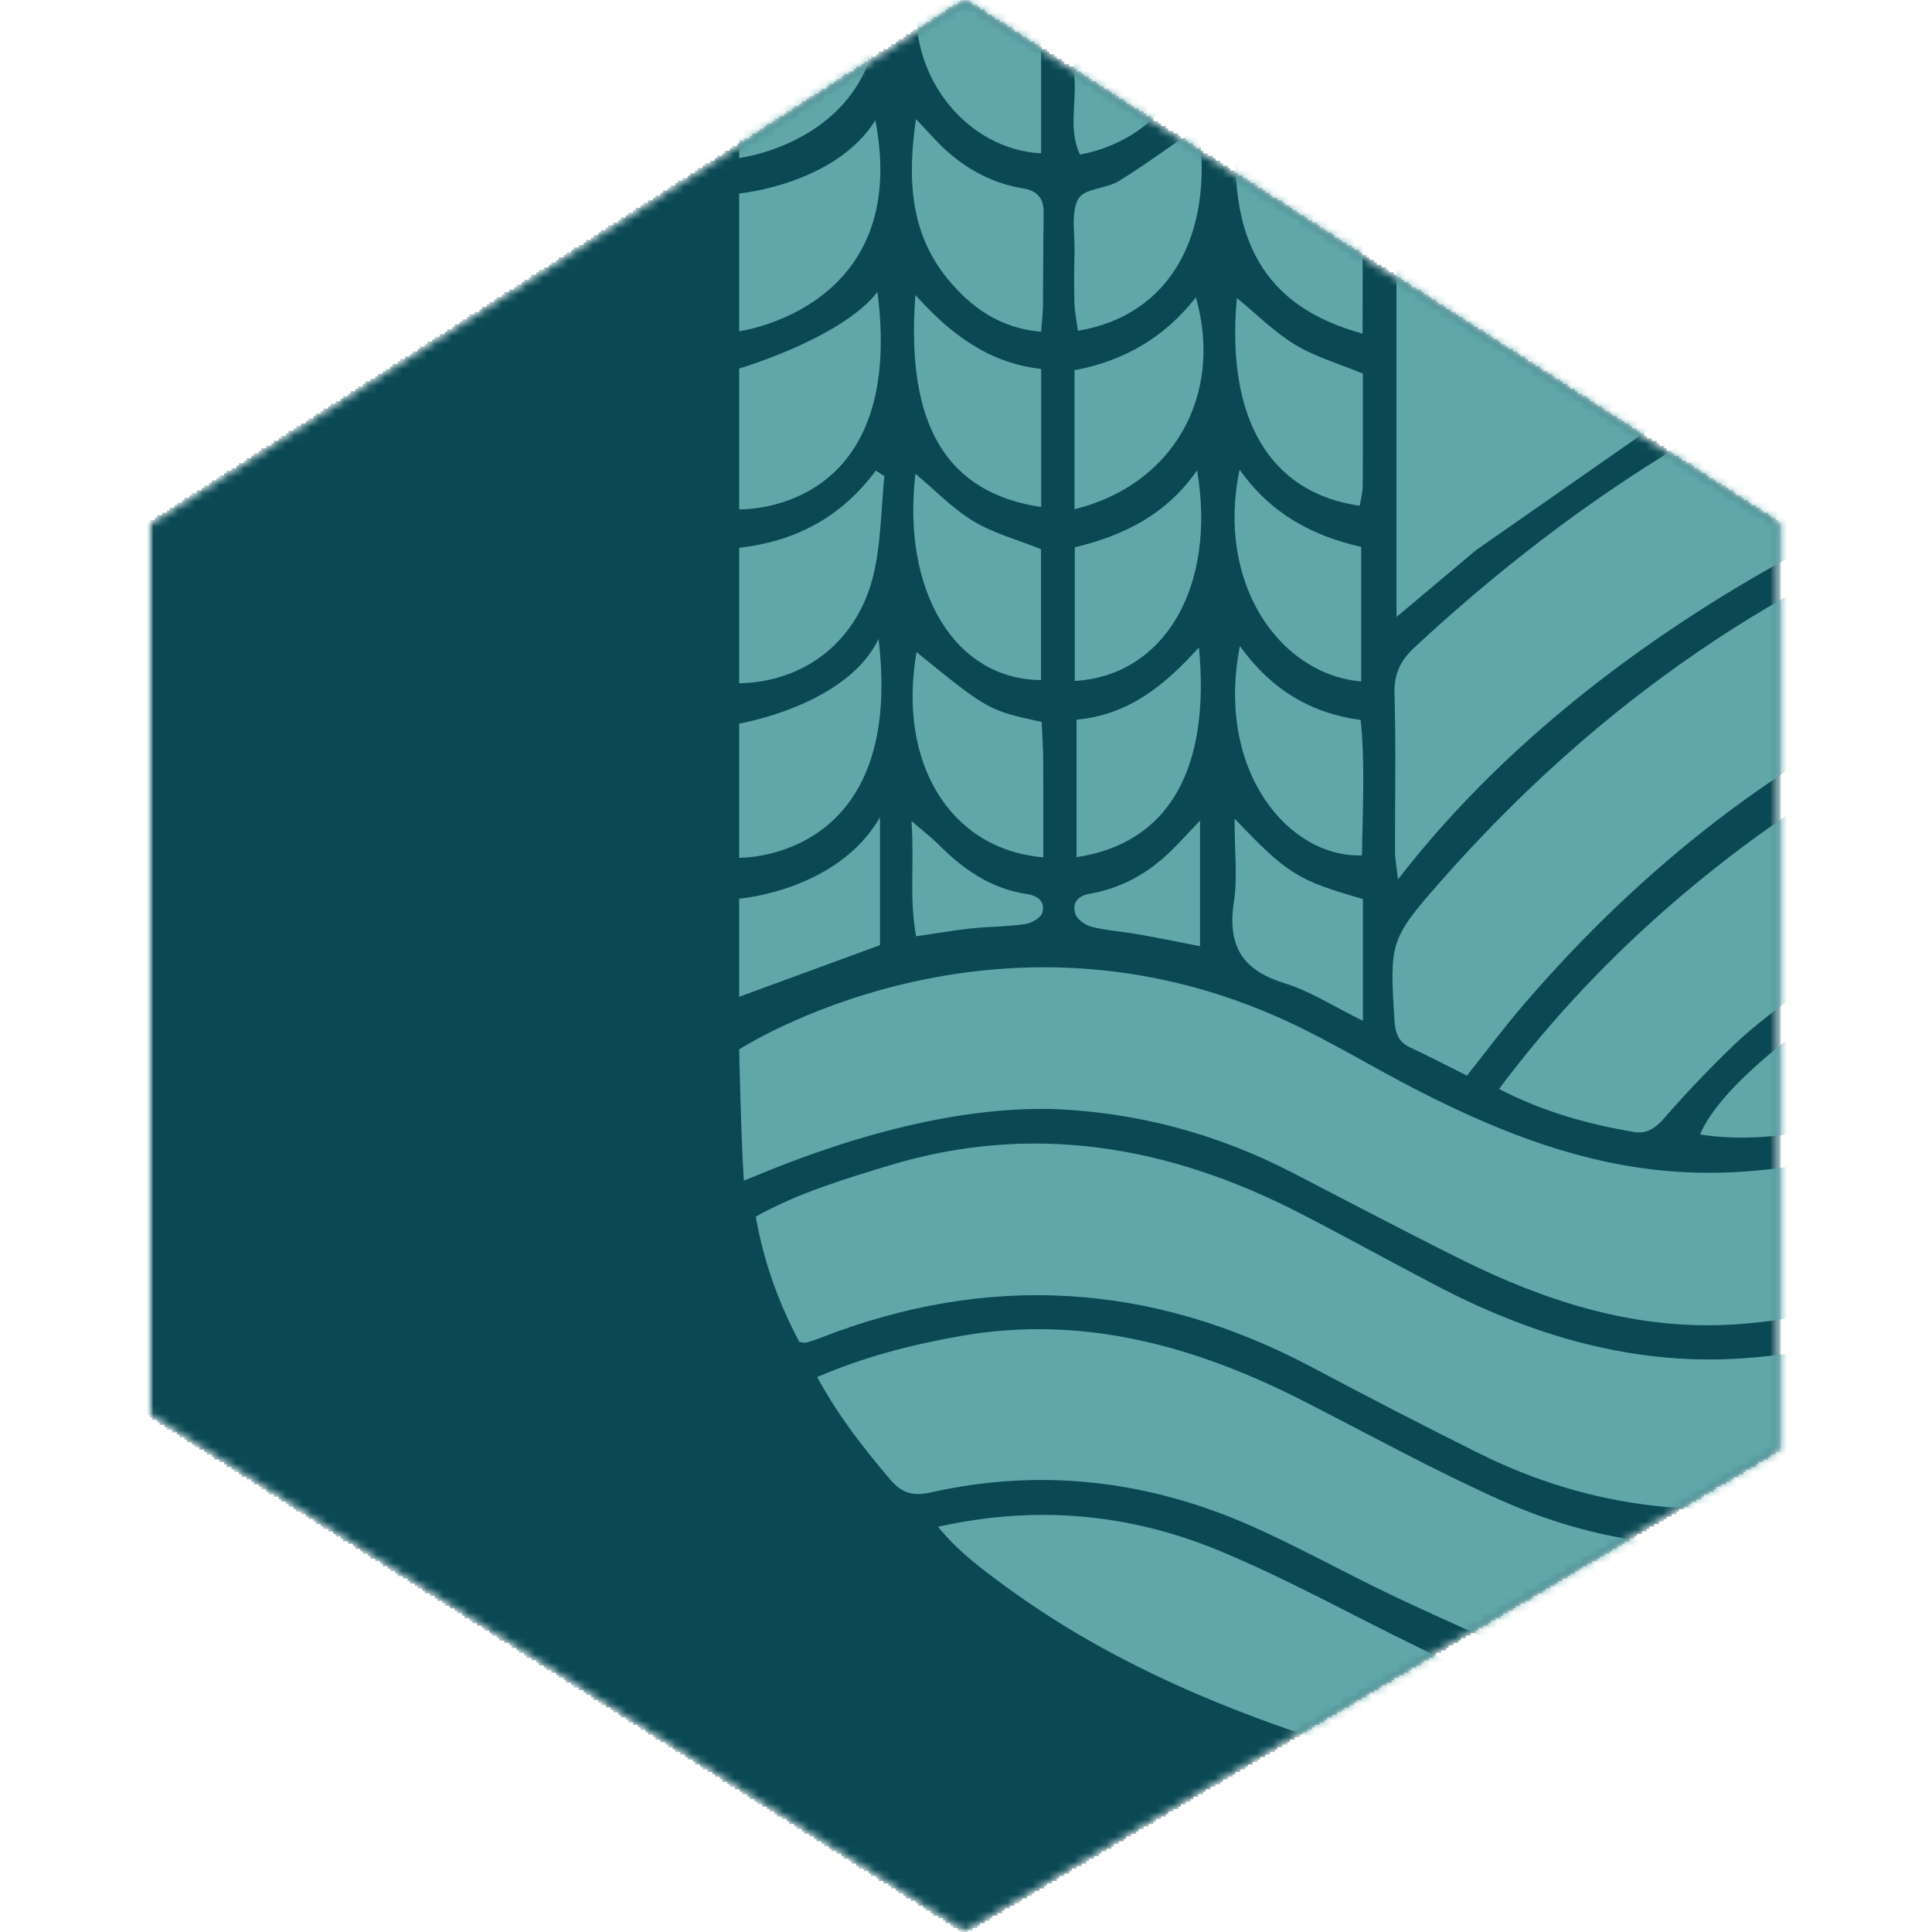
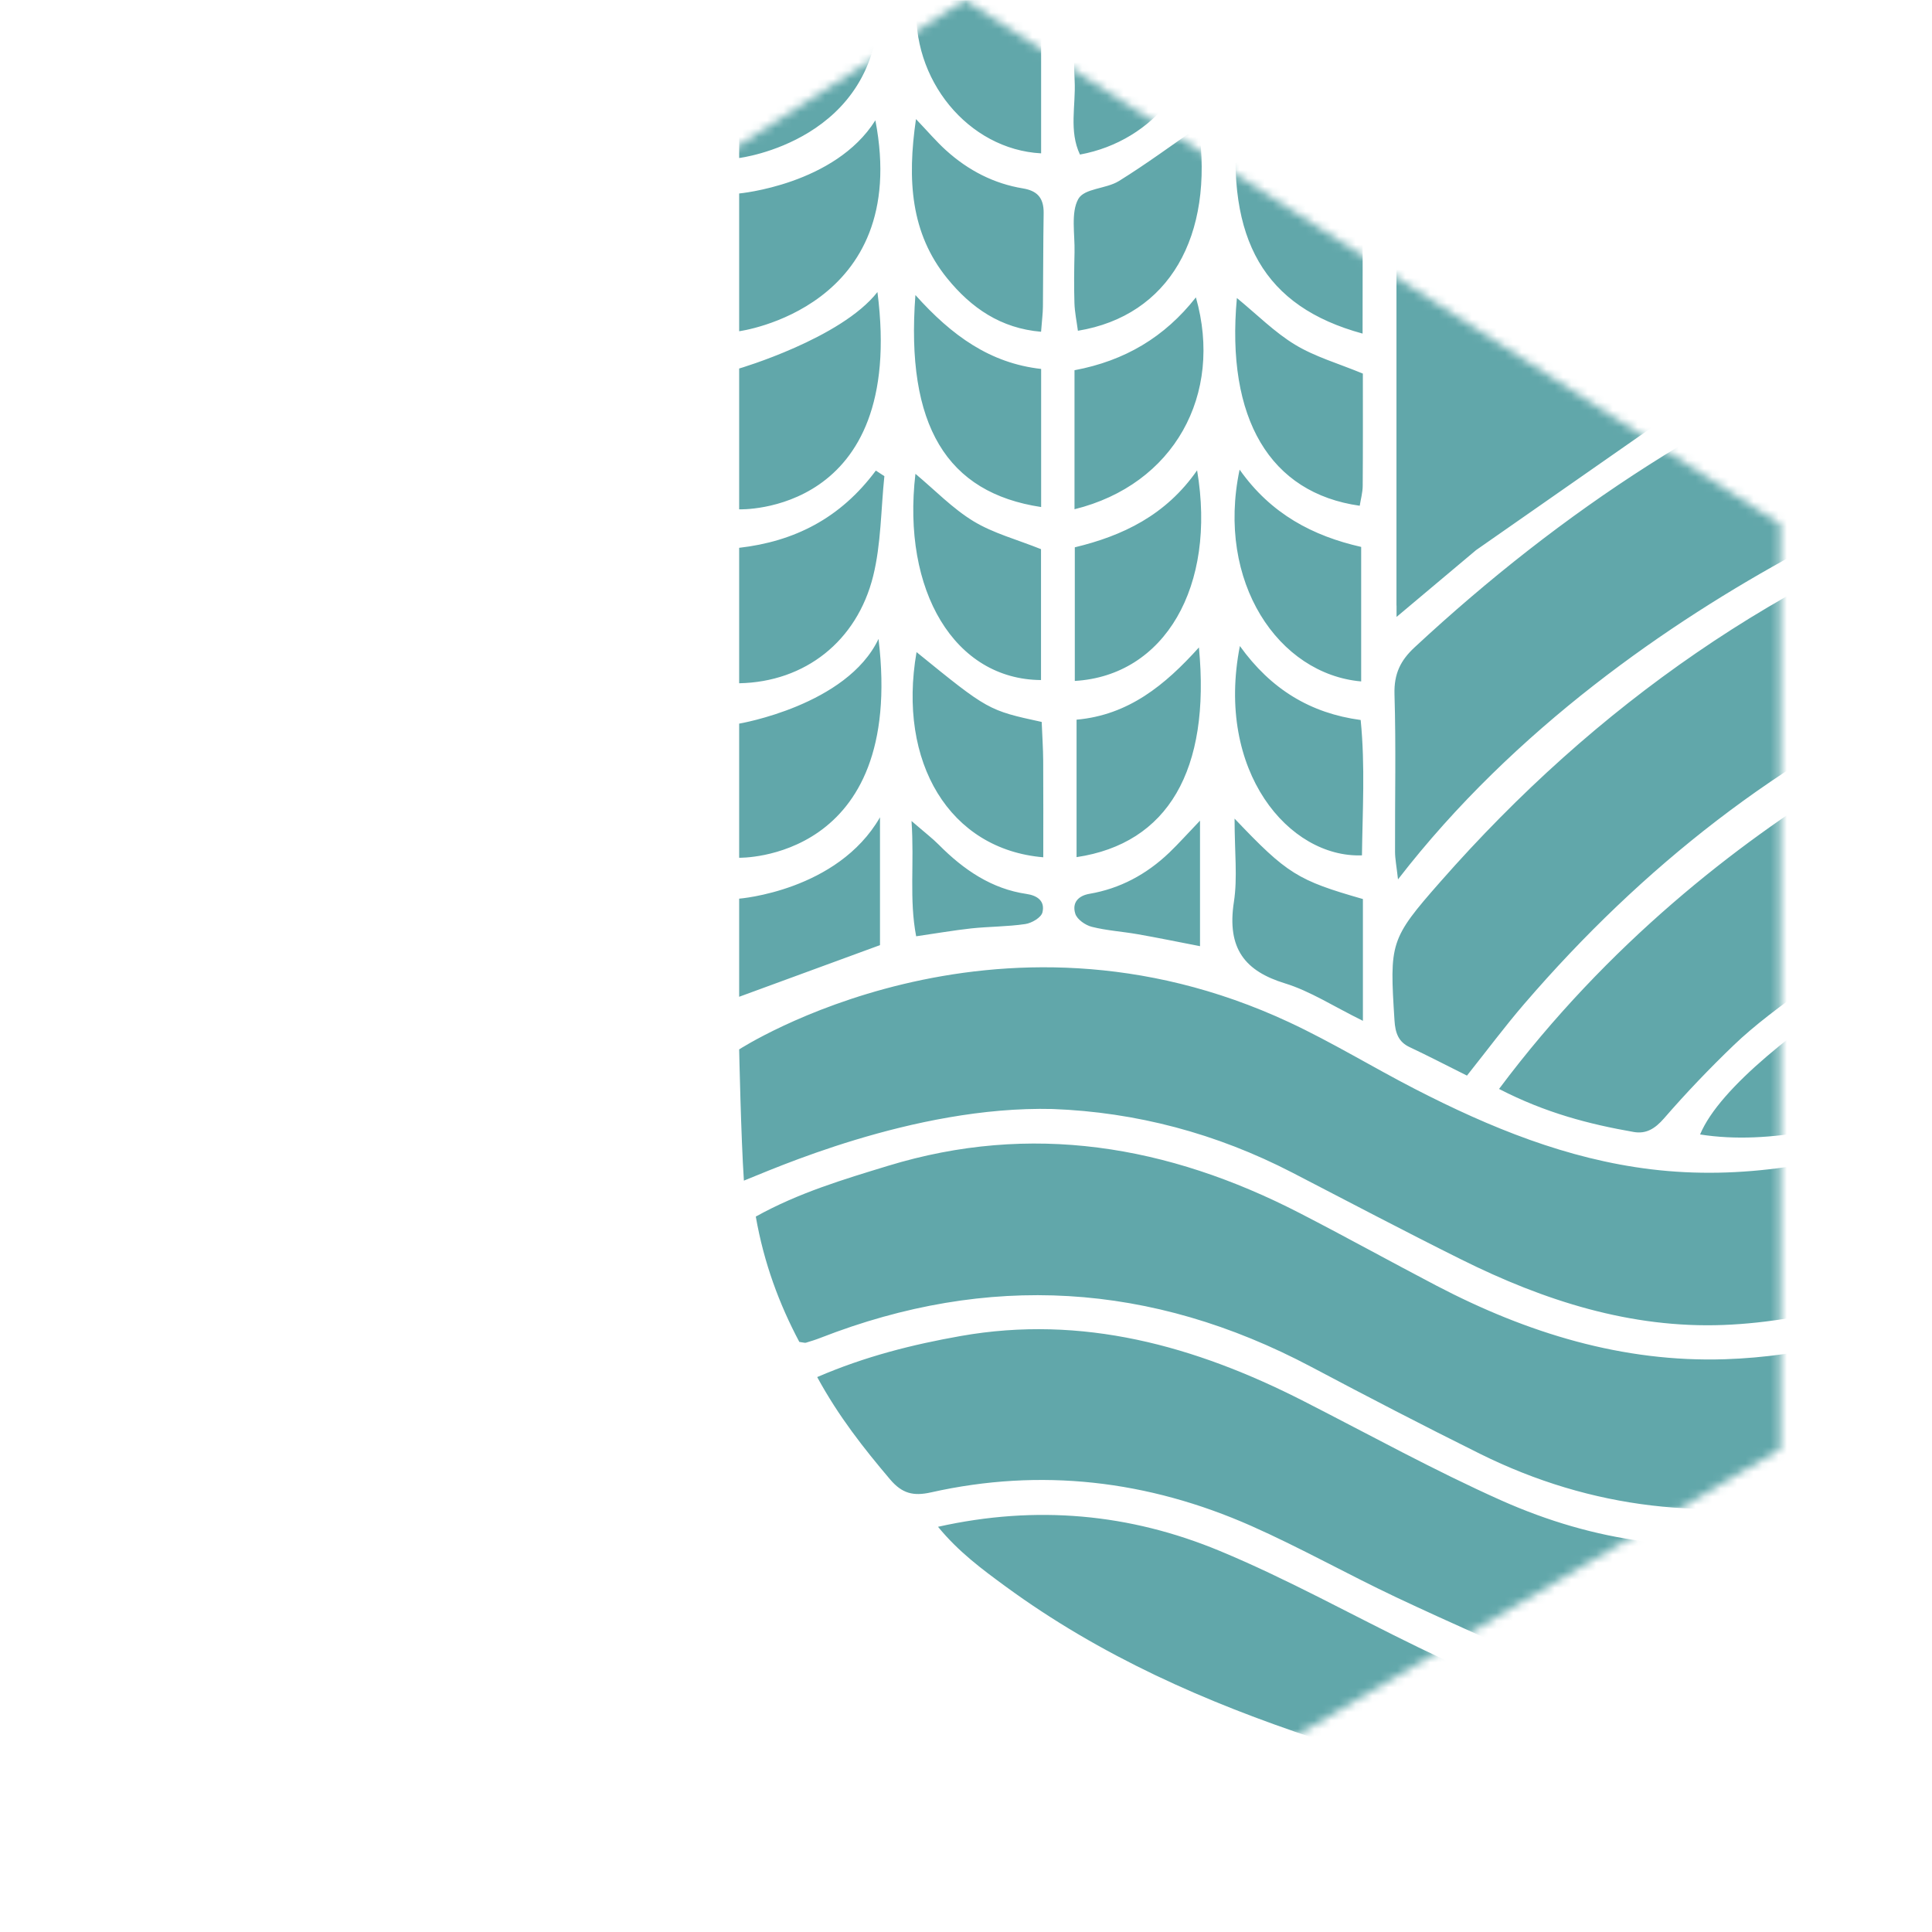
<svg xmlns="http://www.w3.org/2000/svg" width="233" height="233" viewBox="0 0 233 233" fill="none">
  <mask id="mask0_423_1436" style="mask-type:luminance" maskUnits="userSpaceOnUse" x="18" y="0" width="197" height="233">
-     <path d="M116.352 -2.68209e-06L18 63.215V170.613L116.352 233L214.697 174.751V63.215L116.352 -2.68209e-06Z" fill="white" />
+     <path d="M116.352 -2.68209e-06L18 63.215L116.352 233L214.697 174.751V63.215L116.352 -2.68209e-06Z" fill="white" />
  </mask>
  <g mask="url(#mask0_423_1436)">
    <mask id="mask1_423_1436" style="mask-type:luminance" maskUnits="userSpaceOnUse" x="18" y="0" width="197" height="233">
      <path d="M214.697 -2.68209e-06V233H18V-2.68209e-06H214.697Z" fill="white" />
    </mask>
    <g mask="url(#mask1_423_1436)">
-       <path d="M115.805 233.132V232.833H115.506V232.534H114.908V232.235H114.609V231.936H114.011V231.637H113.712V231.338H113.114V231.039H112.516V230.74H112.217V230.441H111.619V230.142H111.32V229.843H110.722V229.544H110.423V229.245H109.825V228.946H109.227V228.647H108.928V228.348H108.331V228.049H108.032V227.75H107.434V227.451H107.135V227.152H106.537V226.853H105.939V226.554H105.64V226.255H105.042V225.956H104.743V225.658H104.145V225.359H103.547V225.06H103.248V224.761H102.65V224.462H102.351V224.163H101.753V223.864H101.454V223.565H100.857V223.266H100.259V222.967H99.96V222.668H99.362V222.369H99.063V222.07H98.465V221.771H98.166V221.472H97.568V221.173H96.97V220.874H96.671V220.575H96.073V220.276H95.774V219.977H95.176V219.678H94.877V219.379H94.279V219.08H93.681V218.781H93.383V218.482H92.785V218.184H92.486V217.885H91.888V217.586H91.29V217.287H90.991V216.988H90.393V216.689H90.094V216.39H89.496V216.091H89.197V215.792H88.599V215.493H88.001V215.194H87.702V214.895H87.104V214.596H86.805V214.297H86.207V213.998H85.909V213.699H85.311V213.4H84.713V213.101H84.414V212.802H83.816V212.503H83.517V212.204H82.919V211.905H82.62V211.606H82.022V211.307H81.424V211.009H81.125V210.71H80.527V210.411H80.228V210.112H79.63V209.813H79.032V209.514H78.734V209.215H78.136V208.916H77.837V208.617H77.239V208.318H76.94V208.019H76.342V207.72H75.744V207.421H75.445V207.122H74.847V206.823H74.548V206.524H73.95V206.225H73.651V205.926H73.053V205.627H72.455V205.328H72.156V205.029H71.558V204.73H71.26V204.431H70.662V204.132H70.363V203.833H69.765V203.535H69.167V203.236H68.868V202.937H68.27V202.638H67.971V202.339H67.373V202.04H67.074V201.741H66.476V201.442H65.878V201.143H65.579V200.844H64.981V200.545H64.683V200.246H64.085V199.947H63.487V199.648H63.188V199.349H62.59V199.05H62.291V198.751H61.693V198.452H61.394V198.153H60.796V197.854H60.198V197.555H59.899V197.256H59.301V196.957H59.002V196.658H58.404V196.359H58.105V196.061H57.507V195.762H56.91V195.463H56.611V195.164H56.013V194.865H55.714V194.566H55.116V194.267H54.817V193.968H54.219V193.669H53.621V193.37H53.322V193.071H52.724V192.772H52.425V192.473H51.827V192.174H51.229V191.875H50.93V191.576H50.332V191.277H50.033V190.978H49.435V190.679H49.137V190.38H48.539V190.081H47.941V189.782H47.642V189.483H47.044V189.184H46.745V188.886H46.147V188.587H45.848V188.288H45.25V187.989H44.652V187.69H44.353V187.391H43.755V187.092H43.456V186.793H42.858V186.494H42.559V186.195H41.962V185.896H41.364V185.597H41.065V185.298H40.467V184.999H40.168V184.7H39.57V184.401H38.972V184.102H38.673V183.803H38.075V183.504H37.776V183.205H37.178V182.906H36.879V182.607H36.281V182.308H35.683V182.009H35.385V181.71H34.786V181.412H34.488V181.113H33.89V180.814H33.591V180.515H32.993V180.216H32.395V179.917H32.096V179.618H31.498V179.319H31.199V179.02H30.601V178.721H30.302V178.422H29.704V178.123H29.106V177.824H28.807V177.525H28.209V177.226H27.91V176.927H27.312V176.628H27.014V176.329H26.416V176.03H25.818V175.731H25.519V175.432H24.921V175.133H24.622V174.834H24.024V174.535H23.426V174.236H23.127V173.938H22.529V173.639H22.23V173.34H21.632V173.041H21.333V172.742H20.735V172.443H20.137V172.144H19.839V171.845H19.241V171.546H18.942V171.247H18.344V170.948H18.045V170.649H17.746V63.024H18.045V62.725H18.643V62.426H18.942V62.127H19.54V61.828H20.137V61.529H20.436V61.23H21.034V60.931H21.333V60.632H21.931V60.333H22.23V60.034H22.828V59.735H23.127V59.436H23.725V59.137H24.323V58.838H24.622V58.539H25.22V58.24H25.519V57.941H26.117V57.642H26.416V57.343H27.014V57.044H27.312V56.745H27.91V56.447H28.508V56.148H28.807V55.849H29.405V55.55H29.704V55.251H30.302V54.952H30.601V54.653H31.199V54.354H31.498V54.055H32.096V53.756H32.694V53.457H32.993V53.158H33.591V52.859H33.89V52.56H34.488V52.261H34.786V51.962H35.385V51.663H35.683V51.364H36.281V51.065H36.879V50.766H37.178V50.467H37.776V50.168H38.075V49.869H38.673V49.57H38.972V49.272H39.57V48.972H39.869V48.673H40.467V48.375H41.065V48.076H41.364V47.777H41.962V47.478H42.261V47.179H42.858V46.88H43.157V46.581H43.755V46.282H44.054V45.983H44.652V45.684H45.25V45.385H45.549V45.086H46.147V44.787H46.446V44.488H47.044V44.189H47.343V43.89H47.941V43.591H48.24V43.292H48.838V42.993H49.435V42.694H49.734V42.395H50.332V42.096H50.631V41.797H51.229V41.498H51.528V41.2H52.126V40.901H52.425V40.602H53.023V40.303H53.621V40.004H53.92V39.705H54.518V39.406H54.817V39.107H55.415V38.808H55.714V38.509H56.312V38.21H56.611V37.911H57.209V37.612H57.806V37.313H58.105V37.014H58.703V36.715H59.002V36.416H59.6V36.117H59.899V35.818H60.497V35.519H60.796V35.22H61.394V34.921H61.992V34.623H62.291V34.324H62.889V34.025H63.188V33.726H63.786V33.427H64.085V33.128H64.683V32.829H64.981V32.53H65.579V32.231H66.177V31.932H66.476V31.633H67.074V31.334H67.373V31.035H67.971V30.736H68.27V30.437H68.868V30.138H69.167V29.839H69.765V29.54H70.363V29.241H70.662V28.942H71.26V28.643H71.558V28.344H72.156V28.045H72.455V27.746H73.053V27.447H73.352V27.148H73.95V26.849H74.548V26.551H74.847V26.252H75.445V25.953H75.744V25.654H76.342V25.355H76.641V25.056H77.239V24.757H77.538V24.458H78.136V24.159H78.734V23.86H79.032V23.561H79.63V23.262H79.929V22.963H80.527V22.664H80.826V22.365H81.424V22.066H81.723V21.767H82.321V21.468H82.919V21.169H83.218V20.87H83.816V20.571H84.115V20.272H84.713V19.973H85.012V19.674H85.61V19.375H86.207V19.077H86.507V18.778H87.104V18.479H87.403V18.18H88.001V17.881H88.3V17.582H88.898V17.283H89.197V16.984H89.795V16.685H90.393V16.386H90.692V16.087H91.29V15.788H91.589V15.489H92.187V15.19H92.486V14.891H93.084V14.592H93.383V14.293H93.981V13.994H94.578V13.695H94.877V13.396H95.475V13.097H95.774V12.798H96.372V12.499H96.671V12.2H97.269V11.902H97.568V11.603H98.166V11.304H98.764V11.005H99.063V10.706H99.661V10.407H99.96V10.108H100.558V9.809H100.857V9.51H101.454V9.211H101.753V8.912H102.351V8.613H102.949V8.314H103.248V8.015H103.846V7.716H104.145V7.417H104.743V7.118H105.042V6.819H105.64V6.52H105.939V6.221H106.537V5.922H107.135V5.623H107.434V5.324H108.032V5.025H108.331V4.727H108.928V4.428H109.227V4.129H109.825V3.83H110.124V3.531H110.722V3.232H111.32V2.933H111.619V2.634H112.217V2.335H112.516V2.036H113.114V1.737H113.413V1.438H114.011V1.139H114.31V0.84H114.908V0.541H115.506V0.242H115.805V-0.057H117V0.242H117.299V0.541H117.897V0.84H118.196V1.139H118.794V1.438H119.093V1.737H119.691V2.036H119.99V2.335H120.588V2.634H121.186V2.933H121.485V3.232H122.083V3.531H122.382V3.83H122.98V4.129H123.279V4.428H123.876V4.727H124.175V5.025H124.773V5.324H125.371V5.623H125.67V5.922H126.268V6.221H126.567V6.52H127.165V6.819H127.464V7.118H128.062V7.417H128.361V7.716H128.959V8.015H129.557V8.314H129.856V8.613H130.454V8.912H130.752V9.211H131.35V9.51H131.649V9.809H132.247V10.108H132.546V10.407H133.144V10.706H133.742V11.005H134.041V11.304H134.639V11.603H134.938V11.902H135.536V12.2H135.835V12.499H136.433V12.798H136.732V13.097H137.33V13.396H137.928V13.695H138.226V13.994H138.824V14.293H139.123V14.592H139.721V14.891H140.02V15.19H140.618V15.489H140.917V15.788H141.515V16.087H142.113V16.386H142.412V16.685H143.01V16.984H143.309V17.283H143.907V17.582H144.206V17.881H144.804V18.18H145.103V18.479H145.7V18.778H146.298V19.077H146.597V19.375H147.195V19.674H147.494V19.973H148.092V20.272H148.391V20.571H148.989V20.87H149.288V21.169H149.886V21.468H150.484V21.767H150.783V22.066H151.381V22.365H151.68V22.664H152.278V22.963H152.577V23.262H153.174V23.561H153.473V23.86H154.071V24.159H154.669V24.458H154.968V24.757H155.566V25.056H155.865V25.355H156.463V25.654H156.762V25.953H157.36V26.252H157.659V26.551H158.257V26.849H158.855V27.148H159.154V27.447H159.752V27.746H160.051V28.045H160.648V28.344H160.947V28.643H161.545V28.942H161.844V29.241H162.442V29.54H163.04V29.839H163.339V30.138H163.937V30.437H164.236V30.736H164.834V31.035H165.133V31.334H165.731V31.633H166.03V31.932H166.628V32.231H167.226V32.53H167.524V32.829H168.122V33.128H168.421V33.427H169.019V33.726H169.318V34.025H169.916V34.324H170.215V34.623H170.813V34.921H171.411V35.22H171.71V35.519H172.308V35.818H172.607V36.117H173.205V36.416H173.504V36.715H174.102V37.014H174.401V37.313H174.998V37.612H175.596V37.911H175.895V38.21H176.493V38.509H176.792V38.808H177.39V39.107H177.689V39.406H178.287V39.705H178.885V40.004H179.184V40.303H179.782V40.602H180.081V40.901H180.679V41.2H180.978V41.498H181.576V41.797H181.875V42.096H182.472V42.395H183.07V42.694H183.369V42.993H183.967V43.292H184.266V43.591H184.864V43.89H185.163V44.189H185.761V44.488H186.06V44.787H186.658V45.086H187.256V45.385H187.555V45.684H188.153V45.983H188.452V46.282H189.05V46.581H189.349V46.88H189.946V47.179H190.245V47.478H190.843V47.777H191.441V48.076H191.74V48.375H192.338V48.673H192.637V48.972H193.235V49.272H193.534V49.57H194.132V49.869H194.431V50.168H195.029V50.467H195.627V50.766H195.926V51.065H196.524V51.364H196.823V51.663H197.42V51.962H197.719V52.261H198.317V52.56H198.616V52.859H199.214V53.158H199.812V53.457H200.111V53.756H200.709V54.055H201.008V54.354H201.606V54.653H201.905V54.952H202.503V55.251H202.802V55.55H203.4V55.849H203.998V56.148H204.296V56.447H204.894V56.745H205.193V57.044H205.791V57.343H206.09V57.642H206.688V57.941H206.987V58.24H207.585V58.539H208.183V58.838H208.482V59.137H209.08V59.436H209.379V59.735H209.977V60.034H210.276V60.333H210.874V60.632H211.173V60.931H211.77V61.23H212.368V61.529H212.667V61.828H213.265V62.127H213.564V62.426H214.162V62.725H214.461V63.024H214.76V175.133H214.162V175.432H213.564V175.731H213.265V176.03H212.667V176.329H212.069V176.628H211.77V176.927H211.173V177.226H210.575V177.525H210.276V177.824H209.678V178.123H209.08V178.422H208.781V178.721H208.183V179.02H207.585V179.319H206.987V179.618H206.688V179.917H206.09V180.216H205.492V180.515H205.193V180.814H204.595V181.113H203.998V181.412H203.699V181.71H203.101V182.009H202.503V182.308H202.204V182.607H201.606V182.906H201.008V183.205H200.709V183.504H200.111V183.803H199.513V184.102H198.915V184.401H198.616V184.7H198.018V184.999H197.42V185.298H197.121V185.597H196.524V185.896H195.926V186.195H195.627V186.494H195.029V186.793H194.431V187.092H194.132V187.391H193.534V187.69H192.936V187.989H192.637V188.288H192.039V188.587H191.441V188.886H190.843V189.184H190.544V189.483H189.946V189.782H189.349V190.081H189.05V190.38H188.452V190.679H187.854V190.978H187.555V191.277H186.957V191.576H186.359V191.875H186.06V192.174H185.462V192.473H184.864V192.772H184.565V193.071H183.967V193.37H183.369V193.669H182.771V193.968H182.472V194.267H181.875V194.566H181.277V194.865H180.978V195.164H180.38V195.463H179.782V195.762H179.483V196.061H178.885V196.359H178.287V196.658H177.988V196.957H177.39V197.256H176.792V197.555H176.194V197.854H175.895V198.153H175.297V198.452H174.7V198.751H174.401V199.05H173.803V199.349H173.205V199.648H172.906V199.947H172.308V200.246H171.71V200.545H171.411V200.844H170.813V201.143H170.215V201.442H169.916V201.741H169.318V202.04H168.72V202.339H168.122V202.638H167.823V202.937H167.226V203.236H166.628V203.535H166.329V203.833H165.731V204.132H165.133V204.431H164.834V204.73H164.236V205.029H163.638V205.328H163.339V205.627H162.741V205.926H162.143V206.225H161.844V206.524H161.246V206.823H160.648V207.122H160.051V207.421H159.752V207.72H159.154V208.019H158.556V208.318H158.257V208.617H157.659V208.916H157.061V209.215H156.762V209.514H156.164V209.813H155.566V210.112H155.267V210.411H154.669V210.71H154.071V211.009H153.772V211.307H153.174V211.606H152.577V211.905H151.979V212.204H151.68V212.503H151.082V212.802H150.484V213.101H150.185V213.4H149.587V213.699H148.989V213.998H148.69V214.297H148.092V214.596H147.494V214.895H147.195V215.194H146.597V215.493H145.999V215.792H145.402V216.091H145.103V216.39H144.505V216.689H143.907V216.988H143.608V217.287H143.01V217.586H142.412V217.885H142.113V218.184H141.515V218.482H140.917V218.781H140.618V219.08H140.02V219.379H139.422V219.678H139.123V219.977H138.525V220.276H137.928V220.575H137.33V220.874H137.031V221.173H136.433V221.472H135.835V221.771H135.536V222.07H134.938V222.369H134.34V222.668H134.041V222.967H133.443V223.266H132.845V223.565H132.546V223.864H131.948V224.163H131.35V224.462H131.051V224.761H130.454V225.06H129.856V225.359H129.258V225.658H128.959V225.956H128.361V226.255H127.763V226.554H127.464V226.853H126.866V227.152H126.268V227.451H125.969V227.75H125.371V228.049H124.773V228.348H124.474V228.647H123.876V228.946H123.279V229.245H122.98V229.544H122.382V229.843H121.784V230.142H121.186V230.441H120.887V230.74H120.289V231.039H119.691V231.338H119.392V231.637H118.794V231.936H118.196V232.235H117.897V232.534H117.299V232.833H116.701V233.132" fill="#0A4954" />
-     </g>
+       </g>
  </g>
  <mask id="mask2_423_1436" style="mask-type:luminance" maskUnits="userSpaceOnUse" x="18" y="0" width="197" height="233">
    <path d="M116.352 -2.68209e-06L18 63.215V170.613L116.352 233L214.697 174.751V63.215L116.352 -2.68209e-06Z" fill="white" />
  </mask>
  <g mask="url(#mask2_423_1436)">
    <path d="M243.582 0.29H231.277C230.485 3.689 232.075 5.881 233.902 7.671C235.908 9.639 238.401 10.73 241.229 10.272C243.52 9.899 243.49 9.256 243.582 6.574C243.651 4.574 243.582 2.568 243.582 0.29ZM226.392 0.012C223.504 0.012 220.873 -0.015 218.246 0.018C215.513 0.048 212.78 0.138 209.803 0.206C210.015 1.985 210.203 3.133 210.287 4.284C211.193 16.595 220.787 29.588 235.023 32.533C237.549 33.053 243.582 31.72 243.582 31.72V14.329C243.582 14.329 227.612 17.005 226.392 0.012ZM205.698 0.197H189.121C189.196 7.005 190.218 13.044 192.143 18.805C195.366 28.44 200.601 36.629 207.961 43.128C209.139 44.171 210.204 44.784 211.767 44.064C217.504 41.424 223.274 38.88 229.026 36.276C229.119 36.234 229.128 35.965 229.28 35.439C214.742 29.175 206.945 17.238 205.698 0.197ZM190.607 25.818C186.876 17.845 185.599 9.115 185.013 0.248H168.307C168.322 0.813 168.391 1.345 168.415 1.904V73.036L168.424 73.03V74.402C171.709 71.643 174.884 68.973 178.018 66.342L202.888 48.987L202.783 48.808C203.857 48.133 204.897 47.481 205.994 46.79C199.145 40.835 194.323 33.761 190.607 25.818ZM168.176 83.754C168.367 90.07 168.221 96.394 168.242 102.713C168.244 103.592 168.424 104.468 168.6 106.053C196.783 69.577 243.582 54.778 243.582 54.778V35.606C243.582 35.606 234.56 38.748 230.3 40.333C208.114 48.605 188.397 61.535 170.594 78.076C168.929 79.625 168.098 81.23 168.176 83.754ZM173.704 106.346C167.605 113.279 167.584 113.694 168.176 123.058C168.271 124.573 168.648 125.647 169.988 126.278C172.257 127.345 174.49 128.508 176.917 129.718C179.342 126.672 181.491 123.781 183.823 121.073C198.126 104.45 214.76 91.449 234.123 82.728C236.715 81.559 243.582 79.446 243.582 79.446V59.427C243.582 59.427 241.717 60.112 240.856 60.411C214.867 69.445 192.553 84.899 173.704 106.346ZM163.937 18.248C164.705 12.589 164.549 3.68 163.611 0.257H148.997C150.116 11.423 156.008 18.281 163.937 18.248ZM164.328 40.231C164.328 34.927 164.352 30.033 164.316 25.134C164.304 23.418 163.189 22.999 161.838 22.685C157.428 21.669 153.697 19.331 150.728 15.579C150.382 15.139 149.82 14.906 149.228 14.485C147.873 28.915 152.439 36.999 164.328 40.231ZM149.168 35.941C147.832 50.503 153.159 59.466 163.984 60.994C164.11 60.196 164.337 59.394 164.343 58.593C164.379 54.019 164.361 49.436 164.361 45.056C161.345 43.809 158.597 43.032 156.19 41.573C153.724 40.081 151.593 37.929 149.168 35.941ZM149.497 56.635C146.639 70.214 154.194 81.305 164.158 82.181V65.959C158.346 64.638 153.276 62.001 149.497 56.635ZM164.253 103.156C164.319 97.793 164.651 92.42 164.098 86.833C158.041 86.02 153.273 83.126 149.53 77.912C146.564 93.012 155.458 103.485 164.253 103.156ZM148.89 98.725C148.89 102.788 149.261 105.85 148.809 108.77C147.933 114.439 150.187 117.126 154.968 118.594C158.005 119.527 160.806 121.36 164.367 123.112V115.252V108.424C156.495 106.169 155.24 105.404 148.89 98.725ZM144.226 35.863C140.45 40.667 135.646 43.514 129.586 44.65V49.807V61.415C141.601 58.447 147.556 47.579 144.226 35.863ZM144.555 15.28C141.437 17.423 138.265 19.773 134.946 21.83C133.392 22.796 130.77 22.691 130.041 24.003C129.129 25.642 129.64 28.243 129.589 30.428C129.541 32.467 129.514 34.503 129.577 36.533C129.61 37.654 129.849 38.769 129.996 39.89C140.991 38.084 146.45 28.494 144.555 15.28ZM144.468 0.335H129.571C129.571 3.71 129.458 6.751 129.604 9.773C129.748 12.724 128.898 15.803 130.244 18.64C139.207 16.996 145.326 9.121 144.468 0.335ZM129.622 66.007V82.121C140.462 81.49 146.734 70.713 144.37 56.722C140.594 62.163 135.359 64.626 129.622 66.007ZM144.591 78.082C140.501 82.624 136.106 86.235 129.834 86.794V103.371C140.851 101.727 146.005 92.887 144.591 78.082ZM137.213 112.669C139.622 113.09 142.02 113.584 144.722 114.11V98.968C143.246 100.507 142.166 101.721 141.009 102.833C138.241 105.476 135.039 107.171 131.395 107.793C130.073 108.02 129.26 108.836 129.679 110.19C129.897 110.896 130.911 111.584 131.673 111.775C133.485 112.232 135.368 112.343 137.213 112.669ZM209.118 126.023C218.568 116.938 243.582 103.446 243.582 103.446V83.224C243.582 83.224 207.112 96.092 180.786 131.327C186.394 134.221 191.653 135.578 197.025 136.517C198.517 136.777 199.587 136.134 200.685 134.873C203.363 131.787 206.191 128.831 209.118 126.023ZM233.223 96.089C233.229 94.438 234.954 92.546 236.503 92.489C238.126 92.432 239.809 94.106 239.887 95.855C239.974 97.793 238.634 99.553 236.972 99.685C235.178 99.838 233.214 97.951 233.223 96.089ZM243.582 107.464C243.582 107.464 209.803 125.384 205.031 136.816C221.976 139.506 243.582 126.896 243.582 126.896V107.464ZM240.058 121.04C239.914 122.929 238.3 124.487 236.581 124.397C234.936 124.304 233.259 122.505 233.235 120.798C233.205 118.899 235.223 116.965 236.996 117.192C238.655 117.41 240.186 119.336 240.058 121.04ZM155.482 123.288C119.804 106.648 89.143 126.559 89.143 126.559C89.143 126.559 89.364 137.219 89.714 142.385C92.724 141.225 110.061 133.333 126.943 133.746C137.018 134.125 146.702 136.687 155.856 141.42C162.63 144.921 169.378 148.487 176.197 151.877C186.245 156.885 196.7 160.224 207.869 159.791C218.601 159.375 229.744 155.862 239.621 151.411C240.557 150.989 243.833 138.373 243.582 132.131C239.113 133.85 235.104 135.593 230.966 136.959C220.58 140.388 210.069 142.347 199.106 141.016C188.992 139.787 179.71 136 170.642 131.33C165.56 128.714 160.648 125.701 155.482 123.288ZM125.777 36.978C125.816 33.223 125.804 29.465 125.864 25.705C125.891 23.794 125.024 22.999 123.362 22.721C119.885 22.15 116.785 20.569 114.085 18.123C112.925 17.074 111.894 15.854 110.468 14.362C109.397 21.701 109.825 28.135 114.22 33.552C117.143 37.155 120.704 39.6 125.553 40.01C125.658 38.632 125.768 37.806 125.777 36.978ZM125.559 18.494V0.009C122.788 0.009 120.309 -0.012 117.834 0.012C115.383 0.03 112.934 0.09 110.551 0.135C109.798 9.588 116.791 18.03 125.559 18.494ZM125.628 87.066C119.173 85.661 119.173 85.661 110.536 78.644C108.222 91.957 114.519 102.435 125.819 103.389C125.819 99.5 125.834 95.634 125.81 91.772C125.801 90.277 125.697 88.782 125.628 87.066ZM117.398 62.859C114.88 61.326 112.725 59.083 110.402 57.143C108.743 71.281 115.14 81.945 125.547 82.014V66.229C122.59 65.045 119.804 64.318 117.398 62.859ZM110.399 35.582C109.209 51.322 114.172 59.433 125.562 61.149V44.494C119.433 43.807 114.82 40.518 110.399 35.582ZM109.93 99.012C110.282 104.172 109.631 108.43 110.489 112.917C112.898 112.567 115.021 112.197 117.158 111.963C119.32 111.736 121.508 111.76 123.655 111.44C124.42 111.327 125.568 110.666 125.721 110.026C126.055 108.627 125.048 107.993 123.804 107.811C119.631 107.207 116.241 104.929 113.212 101.868C112.45 101.102 111.589 100.447 109.93 99.012ZM105.308 69.457C106.261 65.595 106.237 61.442 106.656 57.424C106.315 57.2 105.971 56.973 105.627 56.752C101.334 62.533 95.786 65.299 89.143 66.067V82.402C97.08 82.25 103.355 77.335 105.308 69.457ZM105.819 35.221C101.43 40.838 89.143 44.443 89.143 44.443V61.427C89.143 61.427 109.296 62.169 105.819 35.221ZM105.571 14.511C100.689 22.285 89.143 23.334 89.143 23.334V39.947C89.143 39.947 109.93 37.194 105.571 14.511ZM106.007 0.296H89.143V19.056C89.143 19.056 106.037 16.999 106.007 0.296ZM89.143 87.269V103.446C89.143 103.446 109.182 103.903 105.95 77.054C102.139 85.084 89.143 87.269 89.143 87.269ZM89.143 108.379V120.212C89.143 120.212 100.455 116.062 106.127 113.984V98.57C101 107.464 89.143 108.379 89.143 108.379ZM107.089 140.601C101.717 142.242 96.324 143.844 91.149 146.72C92.135 152.35 93.989 157.301 96.399 161.836C96.889 161.899 97.056 161.97 97.194 161.931C97.789 161.752 98.384 161.567 98.964 161.339C119.131 153.477 138.842 154.628 158.122 164.837C164.869 168.413 171.647 171.932 178.475 175.322C191.997 182.033 206.09 183.519 220.631 180.494C223.313 179.935 225.498 178.664 227.355 176.305C231.256 171.361 234.605 166.057 237.256 160.218C237.693 159.259 238.099 158.284 238.889 156.463C237.262 157.115 236.578 157.408 235.887 157.671C226.858 161.142 217.612 163.614 208.021 163.925C195.737 164.32 184.212 160.792 173.21 155.037C167.718 152.164 162.28 149.151 156.773 146.314C140.83 138.095 124.336 135.336 107.089 140.601ZM115.858 161.124C110.043 162.153 104.342 163.579 98.554 166.075C101.143 170.837 104.169 174.664 107.338 178.407C108.794 180.126 110.154 180.461 112.285 179.98C125.505 177.014 138.423 178.509 150.89 184.021C156.818 186.646 162.525 189.869 168.403 192.643C174.992 195.744 181.656 198.662 188.302 201.627C190.586 202.644 192.78 202.446 195.082 201.301C203.211 197.262 210.777 192.249 218.778 185.603C217.115 185.439 216.523 185.244 215.982 185.349C203.946 187.639 192.263 185.944 181.067 180.957C172.98 177.349 165.156 173.026 157.234 168.984C144.089 162.275 130.486 158.538 115.858 161.124ZM113.125 184.132C115.628 187.182 118.441 189.247 121.239 191.301C132.761 199.747 145.458 205.31 158.681 209.693C163.972 211.451 169.001 211.795 174.218 209.612C177.71 208.154 181.474 207.469 185.372 205.367C180.188 202.946 175.602 200.874 171.067 198.676C163.076 194.799 155.261 190.425 147.102 187.041C136.271 182.545 124.997 181.48 113.125 184.132Z" fill="#61A7AA" />
  </g>
</svg>